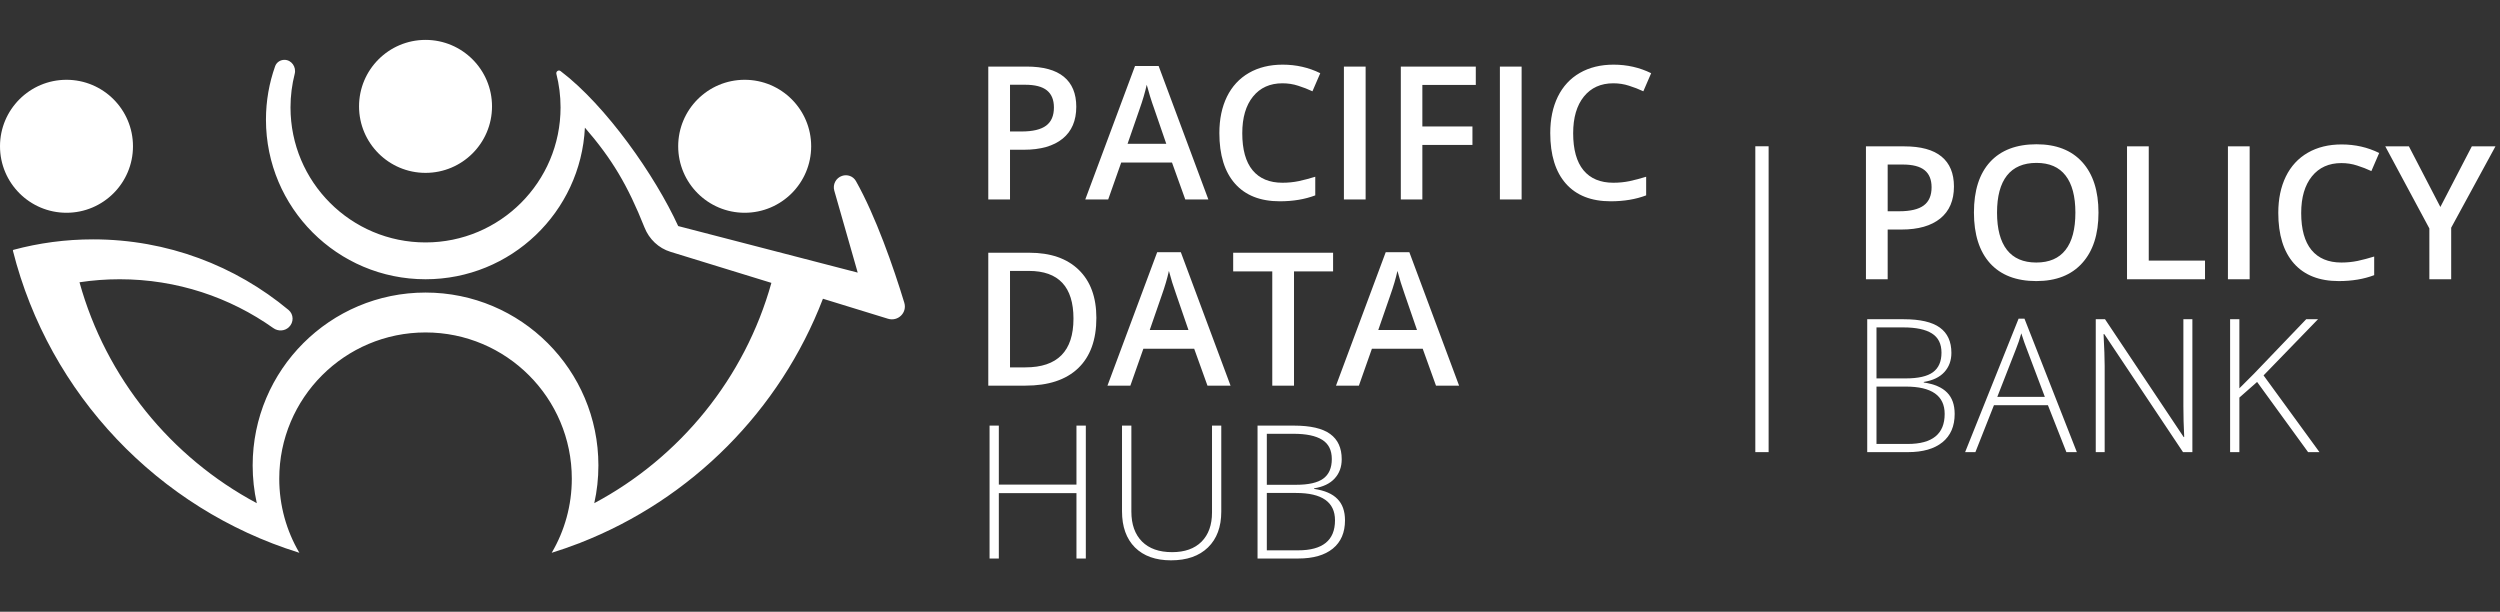
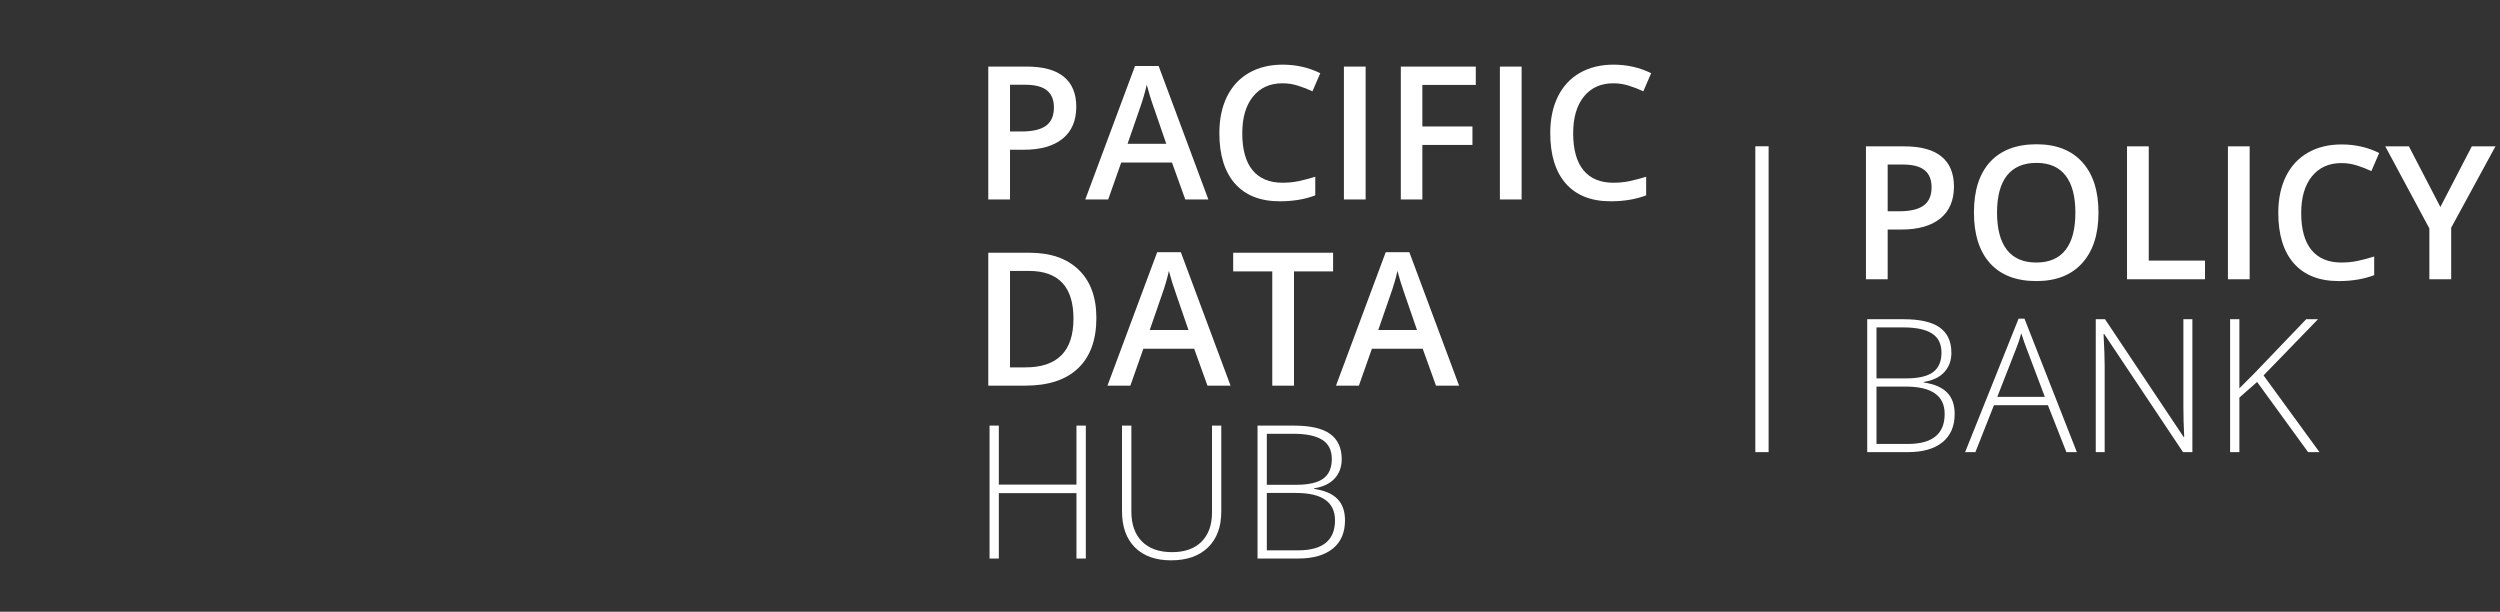
<svg xmlns="http://www.w3.org/2000/svg" width="188" height="46" viewBox="0 0 188 46" fill="none">
  <rect x="0" y="0" width="188" height="46" fill="#333333" stroke="none" />
-   <path d="M32 13C34.761 13 37 10.761 37 8C37 5.239 34.761 3 32 3C29.239 3 27 5.239 27 8C27 10.761 29.239 13 32 13Z" fill="white" />
-   <path d="M20 9C20 15.627 25.373 21 32 21C38.427 21 43.673 15.948 43.985 9.599C46.024 11.955 47.202 13.929 48.469 17.113C48.815 17.982 49.524 18.661 50.418 18.936L58.009 21.272C56.01 28.44 51.127 34.405 44.689 37.839C44.893 36.925 45 35.975 45 35C45 27.82 39.18 22 32 22C24.82 22 19 27.82 19 35C19 35.975 19.107 36.925 19.311 37.839C12.86 34.398 7.97 28.415 5.978 21.227C6.964 21.077 7.973 21 9 21C13.306 21 17.293 22.36 20.557 24.675C20.916 24.93 21.407 24.906 21.726 24.602C22.103 24.244 22.096 23.639 21.696 23.307C17.711 19.993 12.588 18 7 18C4.928 18 2.919 18.274 1.009 18.788C0.979 18.796 0.962 18.829 0.972 18.858C3.697 29.652 11.906 38.263 22.462 41.554L22.514 41.573L22.512 41.57L22.518 41.572L22.499 41.547C21.546 39.918 21 38.023 21 36C21 29.925 25.925 25 32 25C38.075 25 43 29.925 43 36C43 38.023 42.454 39.919 41.501 41.547C41.501 41.548 41.501 41.548 41.502 41.548L41.485 41.571C42.167 41.359 42.84 41.126 43.503 40.87L43.623 40.83L43.626 40.822C52.001 37.555 58.662 30.861 61.885 22.465L66.775 23.969C67.525 24.2 68.231 23.517 68.003 22.765C67.198 20.113 65.845 16.234 64.364 13.613C64.158 13.249 63.72 13.093 63.323 13.226C62.863 13.379 62.605 13.868 62.738 14.334L64.5 20.5L51 17C49.28 13.243 45.594 7.95 42.151 5.342C41.999 5.226 41.793 5.377 41.84 5.561C42.045 6.366 42.154 7.209 42.154 8.077C42.154 13.685 37.608 18.231 32 18.231C26.392 18.231 21.846 13.685 21.846 8.077C21.846 7.206 21.956 6.361 22.162 5.554C22.294 5.036 21.923 4.5 21.388 4.5C21.076 4.5 20.794 4.688 20.689 4.982C20.243 6.238 20 7.591 20 9Z" fill="white" />
-   <path d="M10 11C10 13.761 7.761 16 5 16C2.239 16 0 13.761 0 11C0 8.239 2.239 6 5 6C7.761 6 10 8.239 10 11Z" fill="white" />
-   <path d="M61 11C61 13.761 58.761 16 56 16C53.239 16 51 13.761 51 11C51 8.239 53.239 6 56 6C58.761 6 61 8.239 61 11Z" fill="white" />
  <path d="M80.936 8.027C80.936 9.071 80.595 9.871 79.911 10.427C79.228 10.983 78.255 11.261 76.992 11.261H75.953V15H74.319V5.006H77.197C78.446 5.006 79.38 5.261 80 5.771C80.624 6.282 80.936 7.034 80.936 8.027ZM75.953 9.887H76.821C77.66 9.887 78.275 9.741 78.667 9.449C79.059 9.158 79.255 8.702 79.255 8.082C79.255 7.508 79.079 7.079 78.728 6.797C78.378 6.514 77.831 6.373 77.088 6.373H75.953V9.887ZM89.133 15L88.135 12.225H84.314L83.336 15H81.613L85.353 4.965H87.13L90.869 15H89.133ZM87.704 10.816L86.768 8.096C86.699 7.913 86.603 7.626 86.481 7.234C86.362 6.842 86.28 6.555 86.234 6.373C86.111 6.934 85.931 7.547 85.694 8.212L84.792 10.816H87.704ZM96.44 6.264C95.502 6.264 94.763 6.596 94.226 7.262C93.688 7.927 93.419 8.845 93.419 10.017C93.419 11.242 93.676 12.17 94.191 12.799C94.711 13.428 95.461 13.742 96.44 13.742C96.864 13.742 97.274 13.701 97.671 13.619C98.067 13.533 98.48 13.423 98.908 13.291V14.692C98.124 14.989 97.236 15.137 96.242 15.137C94.779 15.137 93.656 14.695 92.872 13.81C92.088 12.922 91.696 11.653 91.696 10.003C91.696 8.964 91.885 8.055 92.264 7.275C92.647 6.496 93.198 5.899 93.918 5.484C94.638 5.07 95.483 4.862 96.454 4.862C97.475 4.862 98.418 5.077 99.284 5.505L98.696 6.865C98.359 6.706 98.001 6.567 97.623 6.448C97.249 6.325 96.855 6.264 96.44 6.264ZM101.062 15V5.006H102.695V15H101.062ZM106.961 15H105.341V5.006H110.98V6.387H106.961V9.511H110.728V10.898H106.961V15ZM112.792 15V5.006H114.426V15H112.792ZM121.323 6.264C120.384 6.264 119.646 6.596 119.108 7.262C118.571 7.927 118.302 8.845 118.302 10.017C118.302 11.242 118.559 12.17 119.074 12.799C119.594 13.428 120.343 13.742 121.323 13.742C121.747 13.742 122.157 13.701 122.554 13.619C122.95 13.533 123.363 13.423 123.791 13.291V14.692C123.007 14.989 122.118 15.137 121.125 15.137C119.662 15.137 118.539 14.695 117.755 13.81C116.971 12.922 116.579 11.653 116.579 10.003C116.579 8.964 116.768 8.055 117.146 7.275C117.529 6.496 118.081 5.899 118.801 5.484C119.521 5.07 120.366 4.862 121.337 4.862C122.358 4.862 123.301 5.077 124.167 5.505L123.579 6.865C123.242 6.706 122.884 6.567 122.506 6.448C122.132 6.325 121.738 6.264 121.323 6.264Z" fill="white" />
  <path d="M82.447 23.907C82.447 25.557 81.989 26.819 81.073 27.694C80.157 28.565 78.838 29 77.115 29H74.319V19.006H77.409C79 19.006 80.237 19.434 81.121 20.291C82.005 21.148 82.447 22.353 82.447 23.907ZM80.725 23.962C80.725 21.569 79.606 20.373 77.368 20.373H75.953V27.626H77.115C79.522 27.626 80.725 26.405 80.725 23.962ZM90.801 29L89.803 26.225H85.981L85.004 29H83.281L87.02 18.965H88.798L92.537 29H90.801ZM89.372 24.816L88.436 22.096C88.367 21.913 88.272 21.626 88.148 21.234C88.03 20.842 87.948 20.555 87.902 20.373C87.779 20.934 87.599 21.547 87.362 22.212L86.46 24.816H89.372ZM97.309 29H95.675V20.407H92.735V19.006H100.248V20.407H97.309V29ZM107.986 29L106.988 26.225H103.167L102.189 29H100.467L104.206 18.965H105.983L109.723 29H107.986ZM106.558 24.816L105.621 22.096C105.553 21.913 105.457 21.626 105.334 21.234C105.215 20.842 105.133 20.555 105.088 20.373C104.965 20.934 104.785 21.547 104.548 22.212L103.646 24.816H106.558Z" fill="white" />
  <path d="M81.654 42H80.95V37.085H75.112V42H74.415V32.006H75.112V36.442H80.95V32.006H81.654V42ZM91.84 32.006V38.473C91.84 39.621 91.507 40.519 90.842 41.166C90.176 41.813 89.249 42.137 88.06 42.137C86.902 42.137 85.997 41.813 85.346 41.166C84.699 40.514 84.375 39.607 84.375 38.445V32.006H85.079V38.473C85.079 39.434 85.346 40.184 85.879 40.722C86.412 41.255 87.166 41.522 88.142 41.522C89.094 41.522 89.832 41.259 90.356 40.735C90.88 40.207 91.143 39.475 91.143 38.541V32.006H91.84ZM94.567 32.006H97.309C98.544 32.006 99.451 32.215 100.029 32.635C100.608 33.054 100.897 33.688 100.897 34.535C100.897 35.114 100.72 35.597 100.364 35.984C100.013 36.367 99.498 36.613 98.819 36.723V36.764C99.617 36.882 100.202 37.135 100.576 37.523C100.954 37.905 101.144 38.441 101.144 39.129C101.144 40.05 100.838 40.758 100.228 41.255C99.617 41.752 98.751 42 97.63 42H94.567V32.006ZM95.265 36.456H97.466C98.405 36.456 99.086 36.301 99.51 35.991C99.938 35.677 100.152 35.187 100.152 34.522C100.152 33.856 99.911 33.373 99.428 33.072C98.949 32.772 98.234 32.621 97.281 32.621H95.265V36.456ZM95.265 37.071V41.385H97.616C99.466 41.385 100.392 40.633 100.392 39.129C100.392 37.757 99.416 37.071 97.466 37.071H95.265Z" fill="white" />
  <path d="M146.937 14.027C146.937 15.071 146.595 15.871 145.911 16.427C145.228 16.983 144.255 17.261 142.992 17.261H141.953V21H140.319V11.006H143.197C144.446 11.006 145.38 11.261 146 11.771C146.624 12.282 146.937 13.034 146.937 14.027ZM141.953 15.887H142.821C143.66 15.887 144.275 15.741 144.667 15.449C145.059 15.158 145.255 14.702 145.255 14.082C145.255 13.508 145.079 13.079 144.729 12.797C144.378 12.514 143.831 12.373 143.088 12.373H141.953V15.887ZM157.806 15.989C157.806 17.616 157.398 18.881 156.582 19.783C155.771 20.686 154.62 21.137 153.13 21.137C151.621 21.137 150.462 20.69 149.65 19.797C148.844 18.899 148.44 17.625 148.44 15.976C148.44 14.326 148.846 13.059 149.657 12.175C150.473 11.291 151.635 10.849 153.144 10.849C154.629 10.849 155.778 11.297 156.589 12.195C157.4 13.093 157.806 14.358 157.806 15.989ZM150.177 15.989C150.177 17.22 150.425 18.154 150.922 18.792C151.419 19.425 152.155 19.742 153.13 19.742C154.101 19.742 154.832 19.428 155.324 18.799C155.821 18.17 156.069 17.233 156.069 15.989C156.069 14.763 155.823 13.834 155.331 13.2C154.843 12.567 154.114 12.25 153.144 12.25C152.164 12.25 151.423 12.567 150.922 13.2C150.425 13.834 150.177 14.763 150.177 15.989ZM159.952 21V11.006H161.586V19.599H165.817V21H159.952ZM167.54 21V11.006H169.174V21H167.54ZM176.071 12.264C175.132 12.264 174.394 12.596 173.856 13.262C173.319 13.927 173.05 14.845 173.05 16.017C173.05 17.242 173.307 18.17 173.822 18.799C174.342 19.428 175.091 19.742 176.071 19.742C176.495 19.742 176.905 19.701 177.302 19.619C177.698 19.533 178.111 19.423 178.539 19.291V20.692C177.755 20.989 176.867 21.137 175.873 21.137C174.41 21.137 173.287 20.695 172.503 19.811C171.719 18.922 171.327 17.653 171.327 16.003C171.327 14.964 171.516 14.055 171.895 13.275C172.277 12.496 172.829 11.899 173.549 11.484C174.269 11.07 175.114 10.862 176.085 10.862C177.106 10.862 178.049 11.076 178.915 11.505L178.327 12.865C177.99 12.706 177.632 12.567 177.254 12.448C176.88 12.325 176.486 12.264 176.071 12.264ZM183.516 15.565L185.881 11.006H187.658L184.329 17.124V21H182.688V17.179L179.373 11.006H181.15L183.516 15.565Z" fill="white" />
  <path d="M140.415 24.006H143.156C144.391 24.006 145.298 24.215 145.877 24.635C146.456 25.054 146.745 25.688 146.745 26.535C146.745 27.114 146.567 27.597 146.212 27.984C145.861 28.367 145.346 28.613 144.667 28.723V28.764C145.465 28.882 146.05 29.135 146.424 29.523C146.802 29.905 146.991 30.441 146.991 31.129C146.991 32.05 146.686 32.758 146.075 33.255C145.465 33.752 144.599 34 143.478 34H140.415V24.006ZM141.112 28.456H143.313C144.252 28.456 144.934 28.301 145.357 27.991C145.786 27.677 146 27.187 146 26.521C146 25.856 145.758 25.373 145.275 25.072C144.797 24.771 144.081 24.621 143.129 24.621H141.112V28.456ZM141.112 29.071V33.385H143.464C145.314 33.385 146.239 32.633 146.239 31.129C146.239 29.757 145.264 29.071 143.313 29.071H141.112ZM154.005 30.473H149.944L148.55 34H147.777L151.797 23.965H152.241L156.179 34H155.393L154.005 30.473ZM150.197 29.844H153.772L152.412 26.241C152.298 25.959 152.161 25.567 152.002 25.065C151.879 25.503 151.744 25.899 151.599 26.255L150.197 29.844ZM164.867 34H164.163L158.243 25.127H158.188C158.243 26.184 158.271 26.982 158.271 27.52V34H157.601V24.006H158.298L164.211 32.865H164.252C164.211 32.045 164.19 31.266 164.19 30.527V24.006H164.867V34ZM174.424 34H173.569L169.734 28.723L168.401 29.898V34H167.704V24.006H168.401V29.201L169.509 28.094L173.426 24.006H174.314L170.22 28.23L174.424 34Z" fill="white" />
  <rect x="132" y="11" width="1" height="23" fill="white" />
</svg>